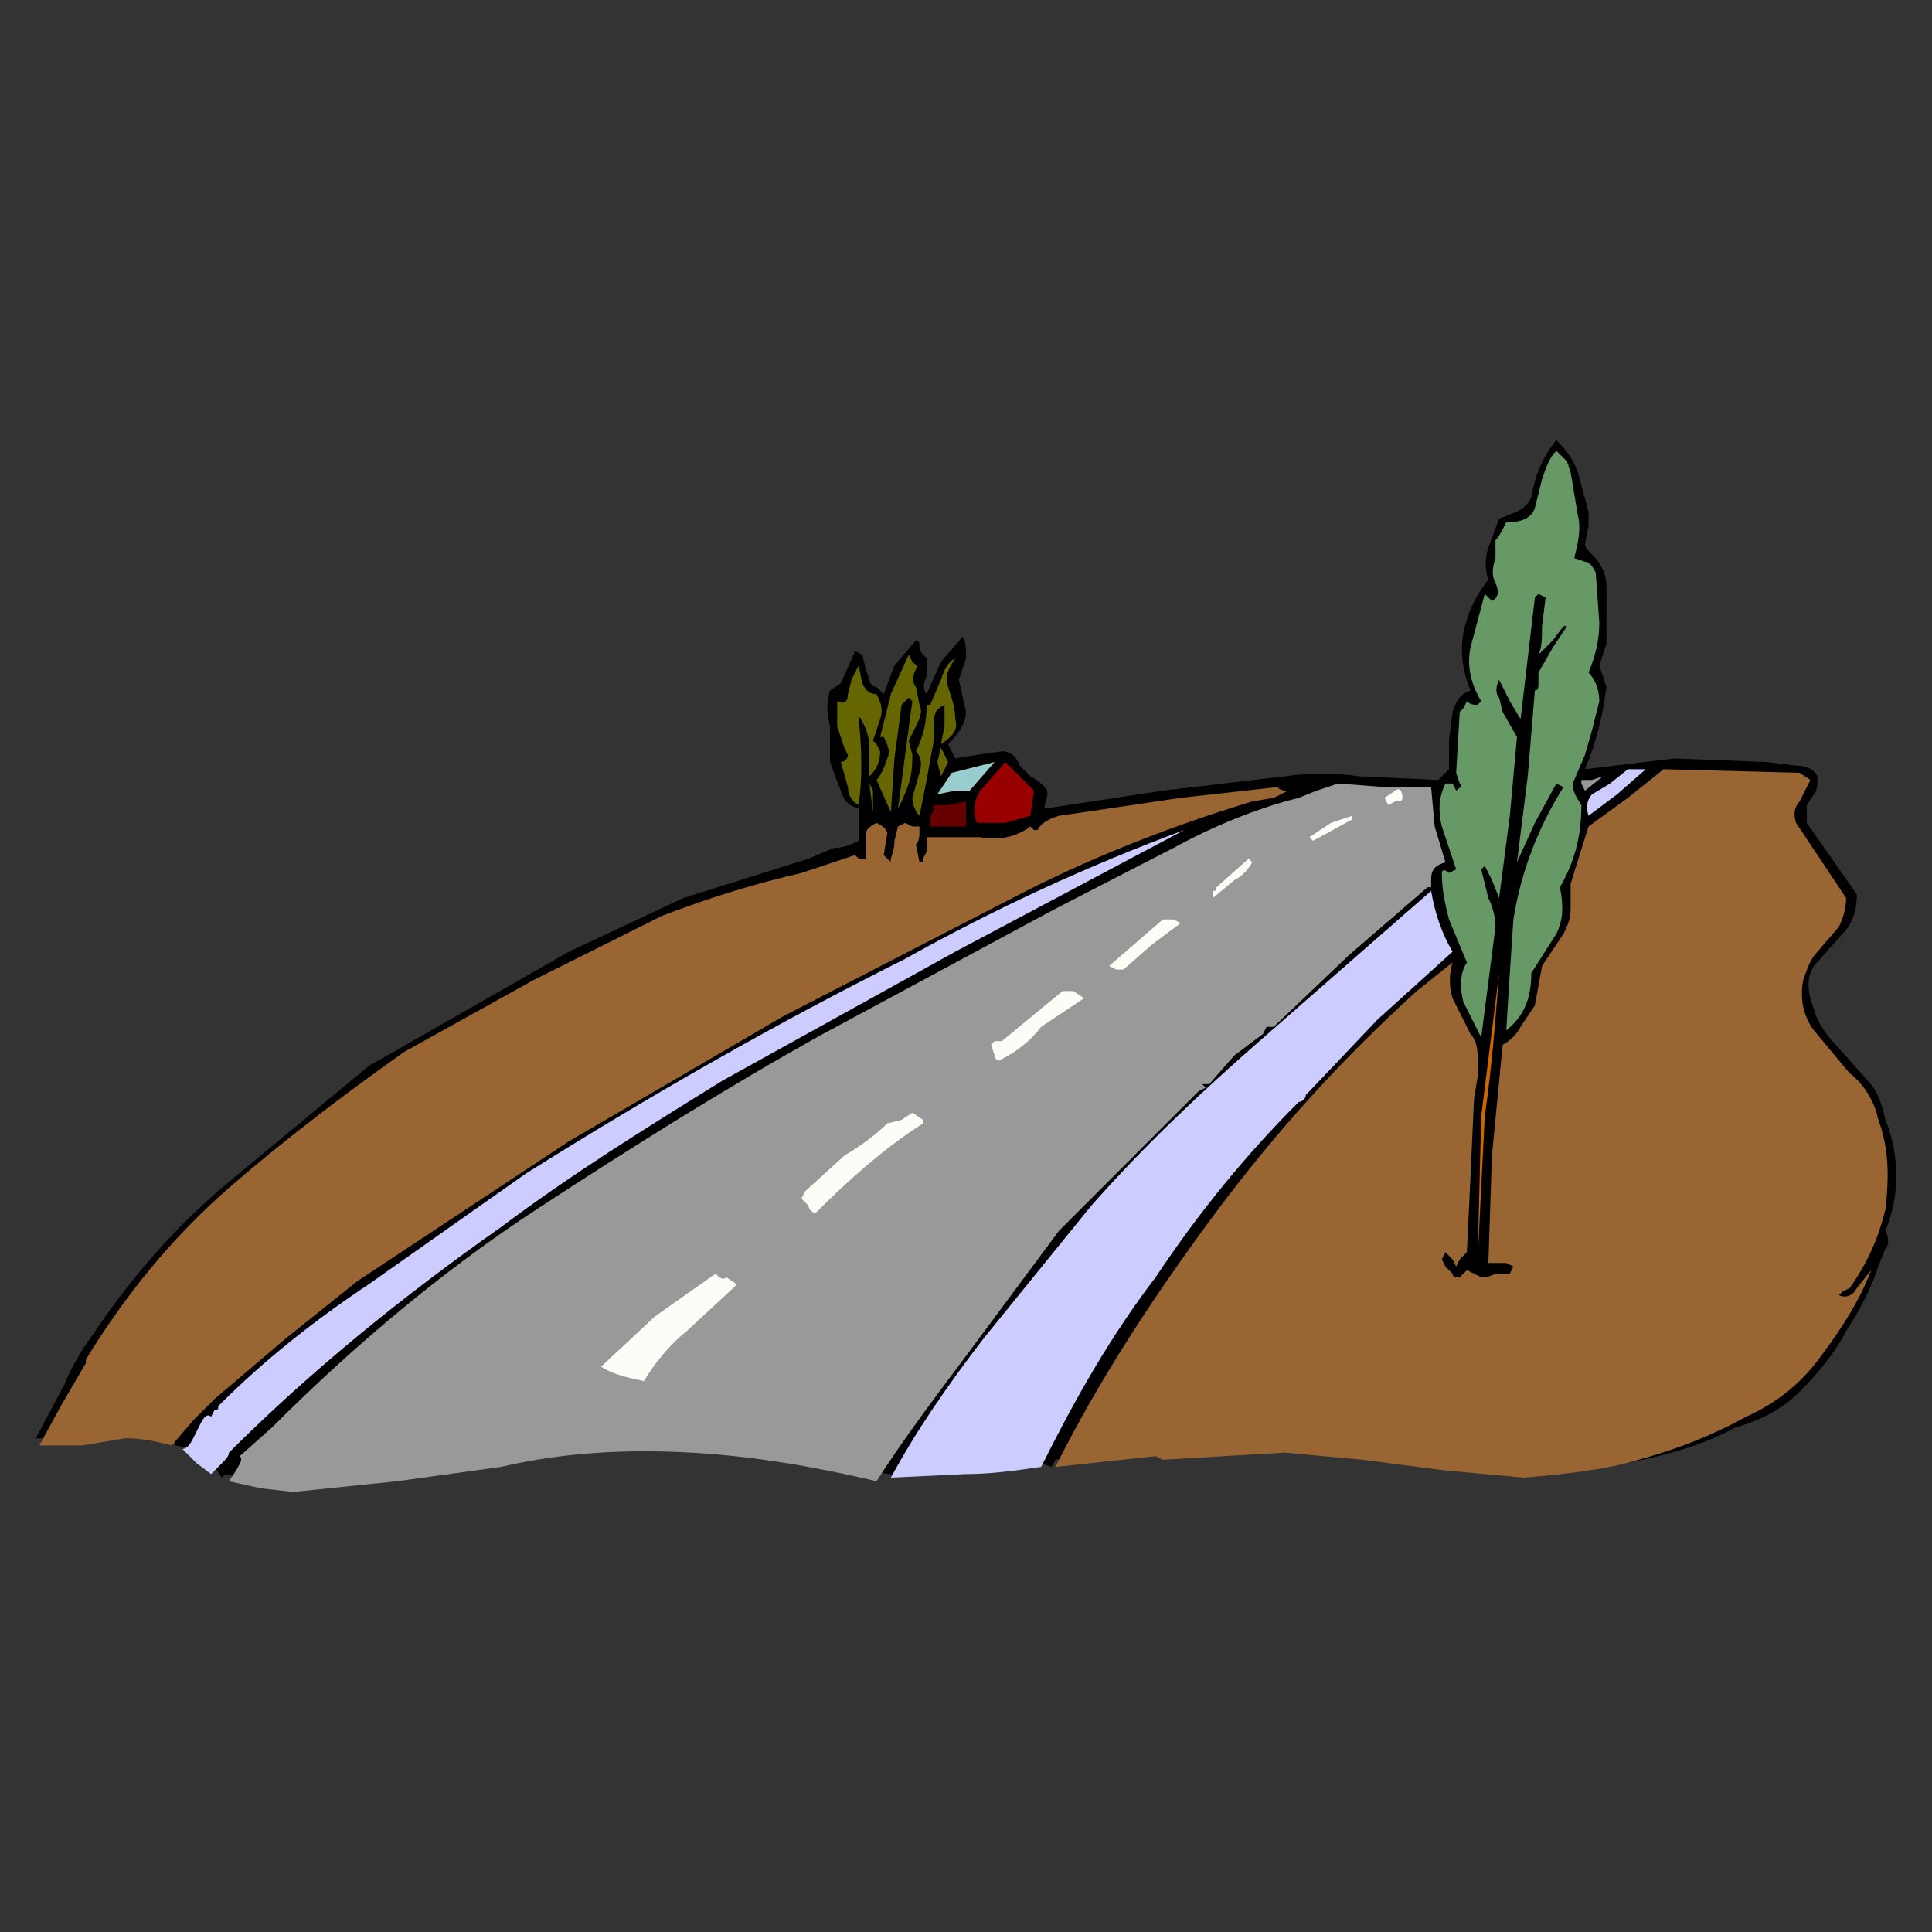
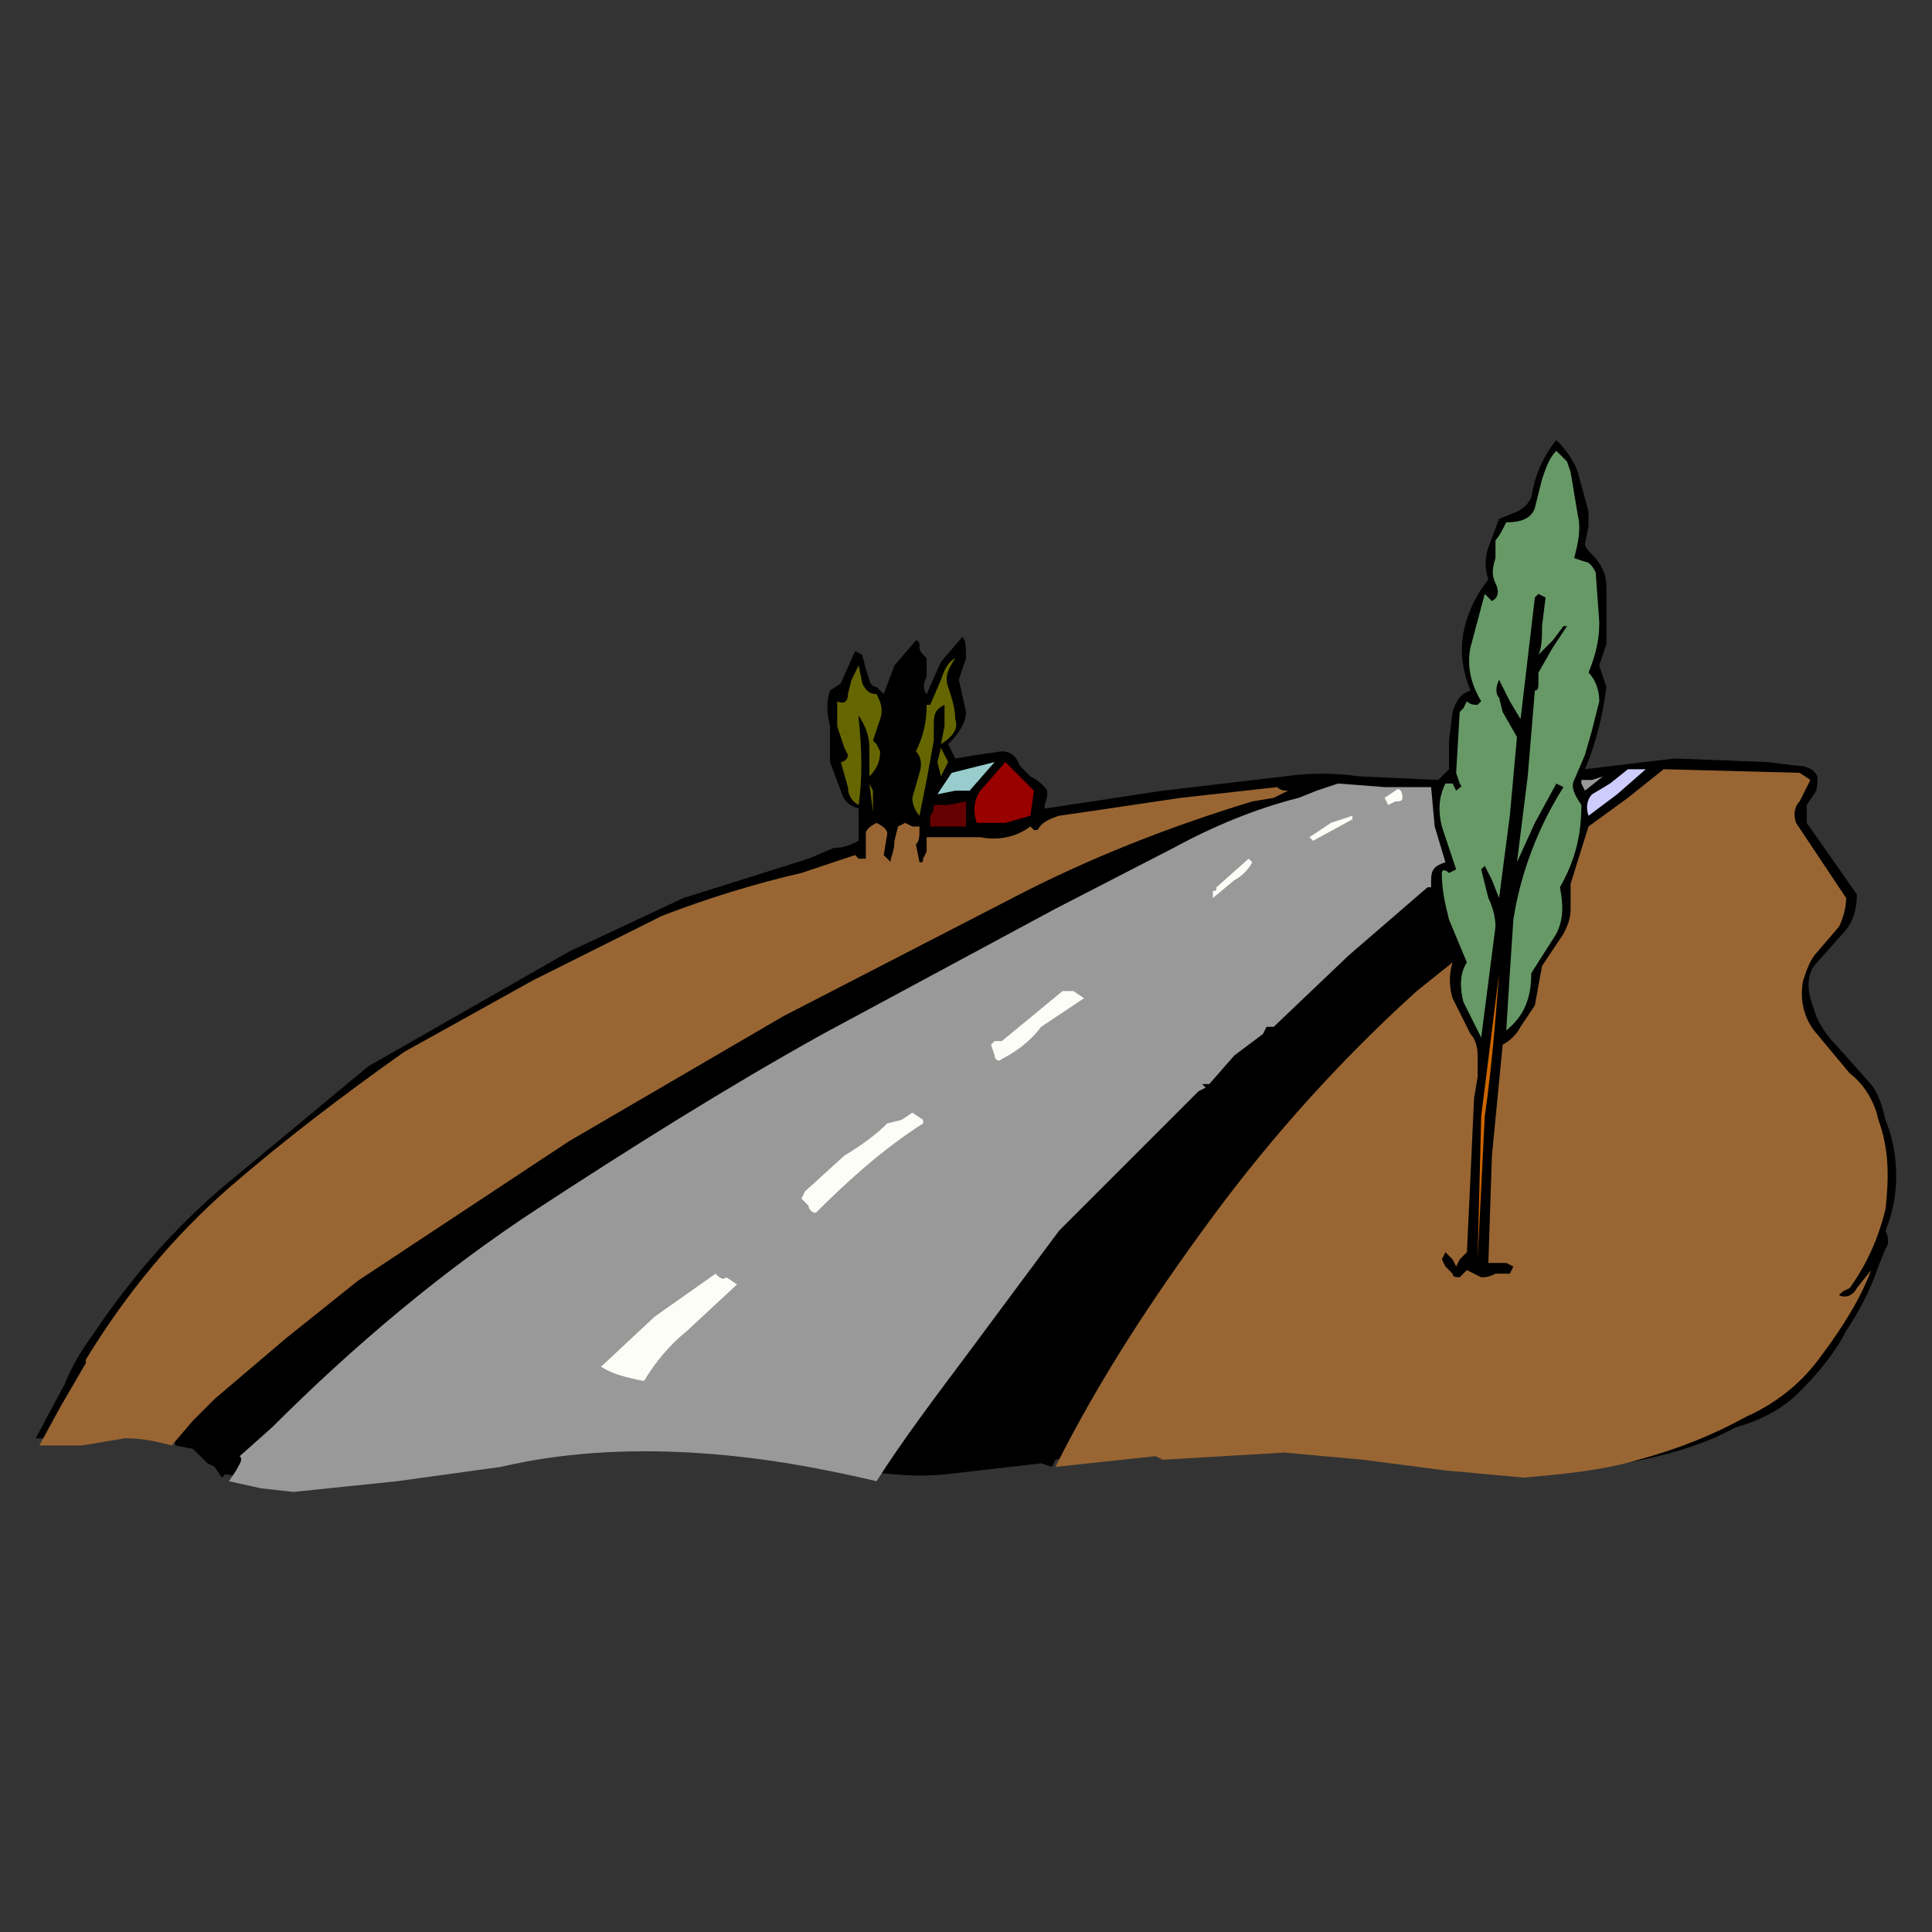
<svg xmlns="http://www.w3.org/2000/svg" xml:space="preserve" enable-background="new 0 0 108 108" viewBox="0 0 108 108" height="108px" width="108px" y="0px" x="0px" id="Layer_1" version="1.1">
  <rect x="0" y="0" width="108" height="108" fill="#333333" stroke="none" />
  <defs id="defs57" />
  <g id="g52">
    <path id="path2" d="M88.8,28.6v0.8l-0.2,1c0,0.2,0.2,0.4,0.4,0.6c0.6,0.6,0.8,1.2,0.8,1.8v2V36   L89.4,37.2l0.399,1.2c-0.2,1.6-0.6,3.2-1.2,4.6l5-0.6l5.2,0.2l1.601,0.2c0.6,0,1,0.2,1.199,0.6c0,0.4,0,0.8-0.199,1L101,45v1l1.4,2   l1.399,2c0,0.8-0.2,1.6-0.8,2.2l-1.6,1.8c-0.4,0.6-0.4,1.4,0,2.4c0.199,0.8,0.8,1.6,1.399,2.199L104.4,60.4   c0.6,0.6,0.8,1.399,1,2.199c0.399,1,0.6,2,0.6,3.2c0,1-0.2,2-0.6,3c0.199,0.4,0.199,0.8,0,1l-0.4,1c-0.4,1.2-1,2.4-1.8,3.601   C102.6,75.6,101.6,76.8,100.6,77.8S98.4,79.4,97,79.8c-1.8,1-4,1.601-6.2,2L84.2,82.4c-1.8,0-3.4-0.2-5.2-0.601l-5.2-1.2H67.4   L61,81.2c-0.2,0.2-0.6,0.2-1,0.2L59,81.6L58.8,82l-0.6-0.2L53,82.4c-1.8,0.199-3.4,0-5-0.2c-3-0.601-6.2-1.2-9.4-1.4   c-3.2-0.2-6.4,0-9.4,0.4l-6.4,1L16.6,83l-2-0.2l-2-0.399L12.4,82.6L12,82l-0.4-0.2L10.8,81l-1-0.2c0-0.2-0.2-0.399-0.4-0.399   l-0.8-0.2l-3.2,0.2H2.2H2l1.6-3c0.4-1,1-2,1.6-2.801c2-3,4.4-5.8,7.2-8.199l8.2-6.801l5.6-3.199l5.6-3.2l6.4-3l7-2.2l1.4-0.6   c0.6,0,1-0.2,1.4-0.4v-0.8v-1c-0.6-0.2-0.8-0.4-1-1l-0.6-1.6v-2c-0.2-0.8-0.2-1.4,0-2l0.6-0.4l0.8-1.8l0.4,0.2l0.2,0.8l0.2,0.6   c0,0.2,0.2,0.4,0.4,0.4l0.4,0.4l0.6-1.6l1.2-1.4c0.2,0,0.2,0.2,0.2,0.4c0,0.2,0.2,0.4,0.4,0.6v1c-0.2,0.4-0.2,0.8,0,1l0.8-1.8   l1.2-1.4c0.2,0.2,0.2,0.6,0.2,1.2L53.6,38l0.4,1.8c0,0.6-0.4,1.2-1,1.8l0.4,0.8l1.2-0.2L56,42c0.4,0,0.8,0.2,1,0.8l0.6,0.6   C58,43.6,58.2,43.8,58.4,44c0.199,0.2,0.199,0.4,0,1v0.2l6.6-1l6.8-0.8c1.4-0.2,2.8-0.2,4.2,0l4.4,0.2L81,43v-1.6l0.2-1.6   c0.2-0.6,0.399-1,1-1.2c-0.4-1-0.601-2-0.4-3.2c0.2-1,0.601-2,1.4-3c-0.2-0.6-0.2-1.2,0-1.8l0.6-1.6l1-0.4   c0.4-0.2,0.601-0.4,0.8-0.8c0.2-1.2,0.601-2.2,1.4-3.2c0.6,0.6,1,1.2,1.2,1.8L88.8,28.6z" clip-rule="evenodd" fill-rule="evenodd" />
    <path id="path4" d="M87.8,26.4l0.4,2.4c0.2,0.8,0,1.6-0.2,2.4l0.6,0.2   c0.2,0,0.4,0.2,0.601,0.6l0.2,2.8c0,1-0.2,1.8-0.601,2.8c0.4,0.4,0.601,1,0.601,1.6L89,40.8l-0.4,1.4L88,43.6   c-0.2,0.4,0,0.8,0.4,1.4c0,1.8-0.4,3.2-1.2,4.6c0.2,1,0.2,1.8-0.2,2.6l-1.4,2.2C85.6,55.8,85.2,56.8,84.2,57.6l0.2-3.199l0.199-3   C85,48.8,86,46.2,87.4,44L87,43.8L85.8,46l-1,2.2l0.601-4.8l0.399-4.8c0.2,0,0.2-0.2,0.2-0.4v-0.6l0.8-1.4l0.8-1.2H87.4L86.8,35.8   L86,36.6c0.2-0.4,0.2-1,0.2-1.6l0.2-1.6L86,33.2l-0.2,0.2L85.4,36.8L85,40.2l-0.6-1L83.8,38c-0.2,0.4-0.2,0.8,0,1l0.2,0.8l0.8,1.4   L84.4,45.6L83.8,50.2l-0.399-1L83,48.4l-0.2,0.2l0.4,1.6c0.2,0.4,0.399,1,0.399,1.6L82.8,58l-1-2c-0.2-0.8-0.2-1.6,0.2-2.2l-1-2.4   c-0.2-0.8-0.4-1.6-0.4-2.6c0-0.2,0.2-0.2,0.4,0l0.4-0.2L80.6,46.2c-0.199-0.8-0.199-1.6,0.2-2.4h0.4l0.2,0.4   C81.6,44,81.8,44,81.6,43.8L81.4,43.2l0.199-3.4l0.2-0.2l0.2-0.4c0.2,0.2,0.4,0.2,0.6,0.2l0.2-0.2c-0.6-1-0.8-2-0.6-3l0.8-3   l0.4,0.4c0.399-0.2,0.399-0.6,0.199-1c-0.199-0.4-0.199-0.8,0-1.4v-1c0.2-0.2,0.4-0.6,0.601-1c0.8,0,1.399-0.2,1.6-0.8l0.4-1.6   c0.2-0.6,0.399-1.2,0.8-1.6l0.6,0.6L87.8,26.4z" fill="#669966" clip-rule="evenodd" fill-rule="evenodd" />
-     <path id="path6" d="M51.2,37.4c-0.2,0.4-0.2,0.8,0,1l0.2,1c0.2,0.4,0,0.8-0.2,1.2   l-0.4,0.8l0.2,0.8c0,0.4,0,1-0.2,1.6c-0.2,0.6-0.4,1-0.6,1.4l0.4-3l0.4-3L50.8,39l-0.4,0.4l-0.4,3l-0.2,3L49,43.6   c0.2-0.2,0.4-0.6,0.6-1.2c0.2-0.4,0-0.8-0.2-1.2h-0.2l0.6-2.4l1-2.2L51,37C51.2,37.2,51.4,37.2,51.2,37.4" fill="#666600" clip-rule="evenodd" fill-rule="evenodd" />
    <path id="path8" d="M52.6,41.6l0.2-1v-1.2c-0.4,0.2-0.6,0.4-0.6,1v1l-0.4,2.2l-0.4,2   c-0.2-0.2-0.4-0.6-0.4-1l0.4-1.4c0.2-0.6,0-1-0.2-1.2c0.4-0.8,0.6-1.6,0.6-2.6H52l0.6-1.4c0.2-0.6,0.4-1,0.8-1.2   c-0.4,0.6-0.6,1-0.4,1.6s0.4,1.2,0.4,1.8C53.6,40.8,53.2,41.2,52.6,41.6" fill="#666600" clip-rule="evenodd" fill-rule="evenodd" />
    <path id="path10" d="M49,38.8c0.2,0.4,0.4,0.8,0.2,1.4l-0.4,1.2l0.2,0.2l0.2,0.4   c0,0.6-0.2,1-0.6,1.4v-1.6c0-0.6-0.2-1.2-0.6-1.8v0.2c0.2,1.8,0.2,3.4,0,4.8c-0.4-0.2-0.6-0.6-0.6-1L47,42.6c0.2,0,0.4-0.2,0.4-0.4   l-0.2-0.4l-0.4-1.2v-1.4c0.4,0.2,0.6,0,0.6-0.4l0.2-0.8l0.4-0.8l0.2,1C48.4,38.6,48.6,38.8,49,38.8" fill="#666600" clip-rule="evenodd" fill-rule="evenodd" />
    <polygon id="polygon12" points="53,42.6 52.6,43.4 52.4,42.6 52.6,41.8  " fill="#666600" clip-rule="evenodd" fill-rule="evenodd" />
    <polygon id="polygon14" points="54.2,44.2 53.4,44.2 52.4,44.4 53.2,43.2 55.6,42.6  " fill="#99CCCC" clip-rule="evenodd" fill-rule="evenodd" />
    <path id="path16" d="M57.6,45.6L56.2,46H54.6c-0.199-0.6-0.199-1.2,0.2-1.8l1.4-1.6   l1.6,1.6L57.6,45.6z" fill="#990000" clip-rule="evenodd" fill-rule="evenodd" />
    <path id="path18" d="M92,43l-1.6,1.4L88.8,45.6c-0.2-0.6,0-1,0.2-1.2l1-0.6l1-0.8h0.6   H92z" fill="#CCCCFF" clip-rule="evenodd" fill-rule="evenodd" />
    <path id="path20" d="M101.2,43.6l-0.601,1.2C100.4,45,100.2,45.4,100.4,46l2.8,4.2   c0,0.6-0.2,1.2-0.4,1.6l-1.2,1.4c-0.399,0.4-0.6,1-0.8,1.6c-0.2,1,0,2,0.601,2.8l2,2.4c0.8,0.6,1.399,1.6,1.6,2.6   c0.6,1.601,0.6,3.2,0.4,5c-0.4,1.601-1,3-2,4.4l-0.4,0.2l-0.2,0.2c0.4,0.199,0.8,0,1-0.4l0.8-1c-0.6,1.6-1.6,3.2-2.8,4.8   c-1,1.4-2.399,2.601-4.2,3.4c-1.8,1-3.8,1.8-6,2.399c-2,0.601-4.199,0.801-6.399,1L80.8,82.2L76.2,81.6L71.8,81.2L65,81.6   L64.6,81.4L59,82c2.4-4.8,5.4-9.4,8.8-14c3.4-4.6,7.2-8.8,11.4-12.6l1-0.801l1-0.8c-0.2,0.601-0.2,1.4,0,2l1,2   C82.4,58,82.6,58.4,82.6,59v1.2L82.4,61.4L82.2,65.8L82,70l-0.4,0.4L81.4,70.8L81.2,70.4L80.8,70l-0.2,0.4l0.2,0.399l0.4,0.4   c0,0.2,0.2,0.2,0.399,0.2L82,71l0.8,0.4c0.2,0,0.4,0,0.8-0.2H84.4l0.199-0.4L84.2,70.6h-0.4h-0.6l0.2-6L84,58.4   c0.4-0.2,0.8-0.601,1-1l0.8-1.2l0.4-2.2l1.2-1.8c0.199-0.4,0.399-0.8,0.399-1.4v-1.4l1-3.2l2.2-1.6l2-1.6l7.6,0.2L101.2,43.6z" fill="#996633" clip-rule="evenodd" fill-rule="evenodd" />
    <polygon id="polygon22" points="89.6,43.4 88.6,44.2 88.4,43.8 88.4,43.6 89,43.6  " fill="#999999" clip-rule="evenodd" fill-rule="evenodd" />
    <polygon id="polygon24" points="48.8,45.4 48.6,43.8 48.8,44.2  " fill="#666600" clip-rule="evenodd" fill-rule="evenodd" />
    <path id="path26" d="M80,44l0.2,2.2l0.6,2c-0.6,0.2-0.8,0.4-0.8,1v0.4h-0.2L75.4,53.4   l-4.2,4h-0.4L70.6,57.8L69,59l-1.4,1.6H67.2l0.2,0.2L67,61l-7.8,7.8l-5.2,7c-1.8,2.4-3.6,4.8-5,7c-3.4-0.8-6.8-1.399-10.4-1.6   s-7.2,0-10.6,0.8l-5.8,0.8L16.4,83.4l-1.8-0.2l-1.8-0.4l0.4-0.6c0.2-0.4,0.4-0.601,0.2-0.8l1.8-1.601c4.6-4.6,9.6-8.8,14.8-12.2   c5.2-3.399,10.6-6.8,16-9.8l13-7l6.6-3.4c2.2-1.2,4.601-2.2,7-2.8l1-0.4l1.2-0.4L77.4,44H80z" fill="#999999" clip-rule="evenodd" fill-rule="evenodd" />
    <path id="path28" d="M72,44.2l-0.8,0.4L70,44.8c-4.6,1.4-9.2,3.2-13.4,5.4l-12.8,6.6   l-12,7L20,71.6l-4,3.2l-4,3.4l-1.2,1.2L9.6,80.8C8.8,80.6,8,80.4,7,80.4L4.6,80.8H2.2l1.2-2.2L4.8,76.2V76c2.2-3.6,4.8-6.8,8-9.6   c3-2.601,6.4-5.2,9.8-7.601l7.2-4l7.2-3.6c2.6-1,5.2-1.8,7.8-2.4l3-1L48,48h0.4v-0.4v-1c0-0.2,0.2-0.4,0.6-0.6   c0.4,0.2,0.6,0.4,0.6,0.6l-0.2,1.2l0.2,0.2c0.2,0.2,0.2,0.2,0.2,0c0.2-0.6,0.2-0.8,0.2-1l0.2-0.8l0.4-0.2l0.4,0.2h0.4   c0,0.6,0,0.8-0.2,1l0.2,1c0.2,0,0.2,0,0.2-0.2l0.2-0.4v-0.8h3c1,0.2,2,0,2.8-0.6l0.2,0.2H58c0.2-0.4,0.6-0.6,1.2-0.8l1.399-0.2   l5.4-0.8c1.8-0.2,3.6-0.4,5.4-0.6C71.6,44.2,71.8,44.2,72,44.2" fill="#996633" clip-rule="evenodd" fill-rule="evenodd" />
    <path id="path30" d="M78.4,44.6c0,0.2-0.2,0.2-0.4,0.2L77.6,45L77.4,44.6l0.6-0.4   C78.2,44,78.4,44.2,78.4,44.6" fill="#FDFDF7" clip-rule="evenodd" fill-rule="evenodd" />
    <path id="path32" d="M54,46.2h-2v-0.6c0.2-0.2,0.2-0.4,0.2-0.6H53l1-0.2V46.2z" fill="#660000" clip-rule="evenodd" fill-rule="evenodd" />
    <polygon id="polygon34" points="75.6,45.6 75.6,45.8 73.4,47 73.2,46.8 74.4,46  " fill="#FDFDF7" clip-rule="evenodd" fill-rule="evenodd" />
-     <path id="path36" d="M28,68.6c-5.4,3.801-10.6,8-15.2,12.601c0,0.2-0.2,0.399-0.4,0.6   L11.8,82.4L11,81.8L10.2,81c0.2,0,0.4-0.2,0.6-0.6l0.4-0.801c0.2-0.399,0.4-0.6,0.6-0.399l0.2-0.4c0.2,0,0.2,0,0.2-0.2   c2.6-2.6,5.4-4.8,8.4-6.8l8.8-6.2c7-4.399,14-8.399,21.2-12c5-2.8,10.2-5.2,15.6-7.2l-12.8,6.8l-13,7.2C36.2,63,32,65.6,28,68.6" fill="#CCCCFF" clip-rule="evenodd" fill-rule="evenodd" />
    <path id="path38" d="M70,48.2c-0.2,0.4-0.6,0.8-1,1l-1.2,1v-0.4c0.2,0,0.2,0,0.2-0.2   l1.8-1.6L70,48.2z" fill="#FDFDF7" clip-rule="evenodd" fill-rule="evenodd" />
-     <path id="path40" d="M81.2,53.2L77,57l-3.8,4L73,61.2c0,0.2-0.2,0.399-0.4,0.399   c-3,3-5.6,6.2-8,9.801C62,74.8,60,78.4,58.2,82c-1.4,0.2-2.8,0.4-4.2,0.4L49.8,82.6C51.2,80,53,77.4,55,74.8l6-7.399   c3-3.4,6.2-6.4,9.4-9.2l9.6-8.4C80.2,51,80.6,52.2,81.2,53.2" fill="#CCCCFF" clip-rule="evenodd" fill-rule="evenodd" />
-     <polygon id="polygon42" points="65,51.4 65.6,51.4 66,51.6 64.4,52.8 62.8,54.2    62.4,54.2 62,54  " fill="#FDFDF7" clip-rule="evenodd" fill-rule="evenodd" />
    <path id="path44" d="M82.6,70.4l0.2-8l1-8C83.6,57,83.4,59.6,83,62.4L82.6,70.4z" fill="#CC6600" clip-rule="evenodd" fill-rule="evenodd" />
    <path id="path46" d="M60.6,55.8L58.2,57.4C57.6,58.2,56.8,58.8,56,59.2   c-0.2,0.2-0.4,0-0.4-0.2L55.4,58.4l0.199-0.2H56l3.4-2.8H60L60.6,55.8z" fill="#FDFDF7" clip-rule="evenodd" fill-rule="evenodd" />
    <path id="path48" d="M51.6,62.6v0.2c-2.2,1.4-4.2,3.2-6,5c-0.2,0-0.4-0.2-0.4-0.399   L44.8,67l0.2-0.4l2.2-2c1-0.6,1.8-1.199,2.4-1.8l0.8-0.2L51,62.2L51.6,62.6z" fill="#FDFDF7" clip-rule="evenodd" fill-rule="evenodd" />
    <path id="path50" d="M41.2,71.8L38.4,74.4c-1,0.8-1.8,1.8-2.4,2.8   c-1-0.2-1.8-0.4-2.4-0.8l3-2.801L40,71.2c0.2,0.2,0.4,0.399,0.6,0.2L41.2,71.8z" fill="#FDFDF7" clip-rule="evenodd" fill-rule="evenodd" />
  </g>
</svg>